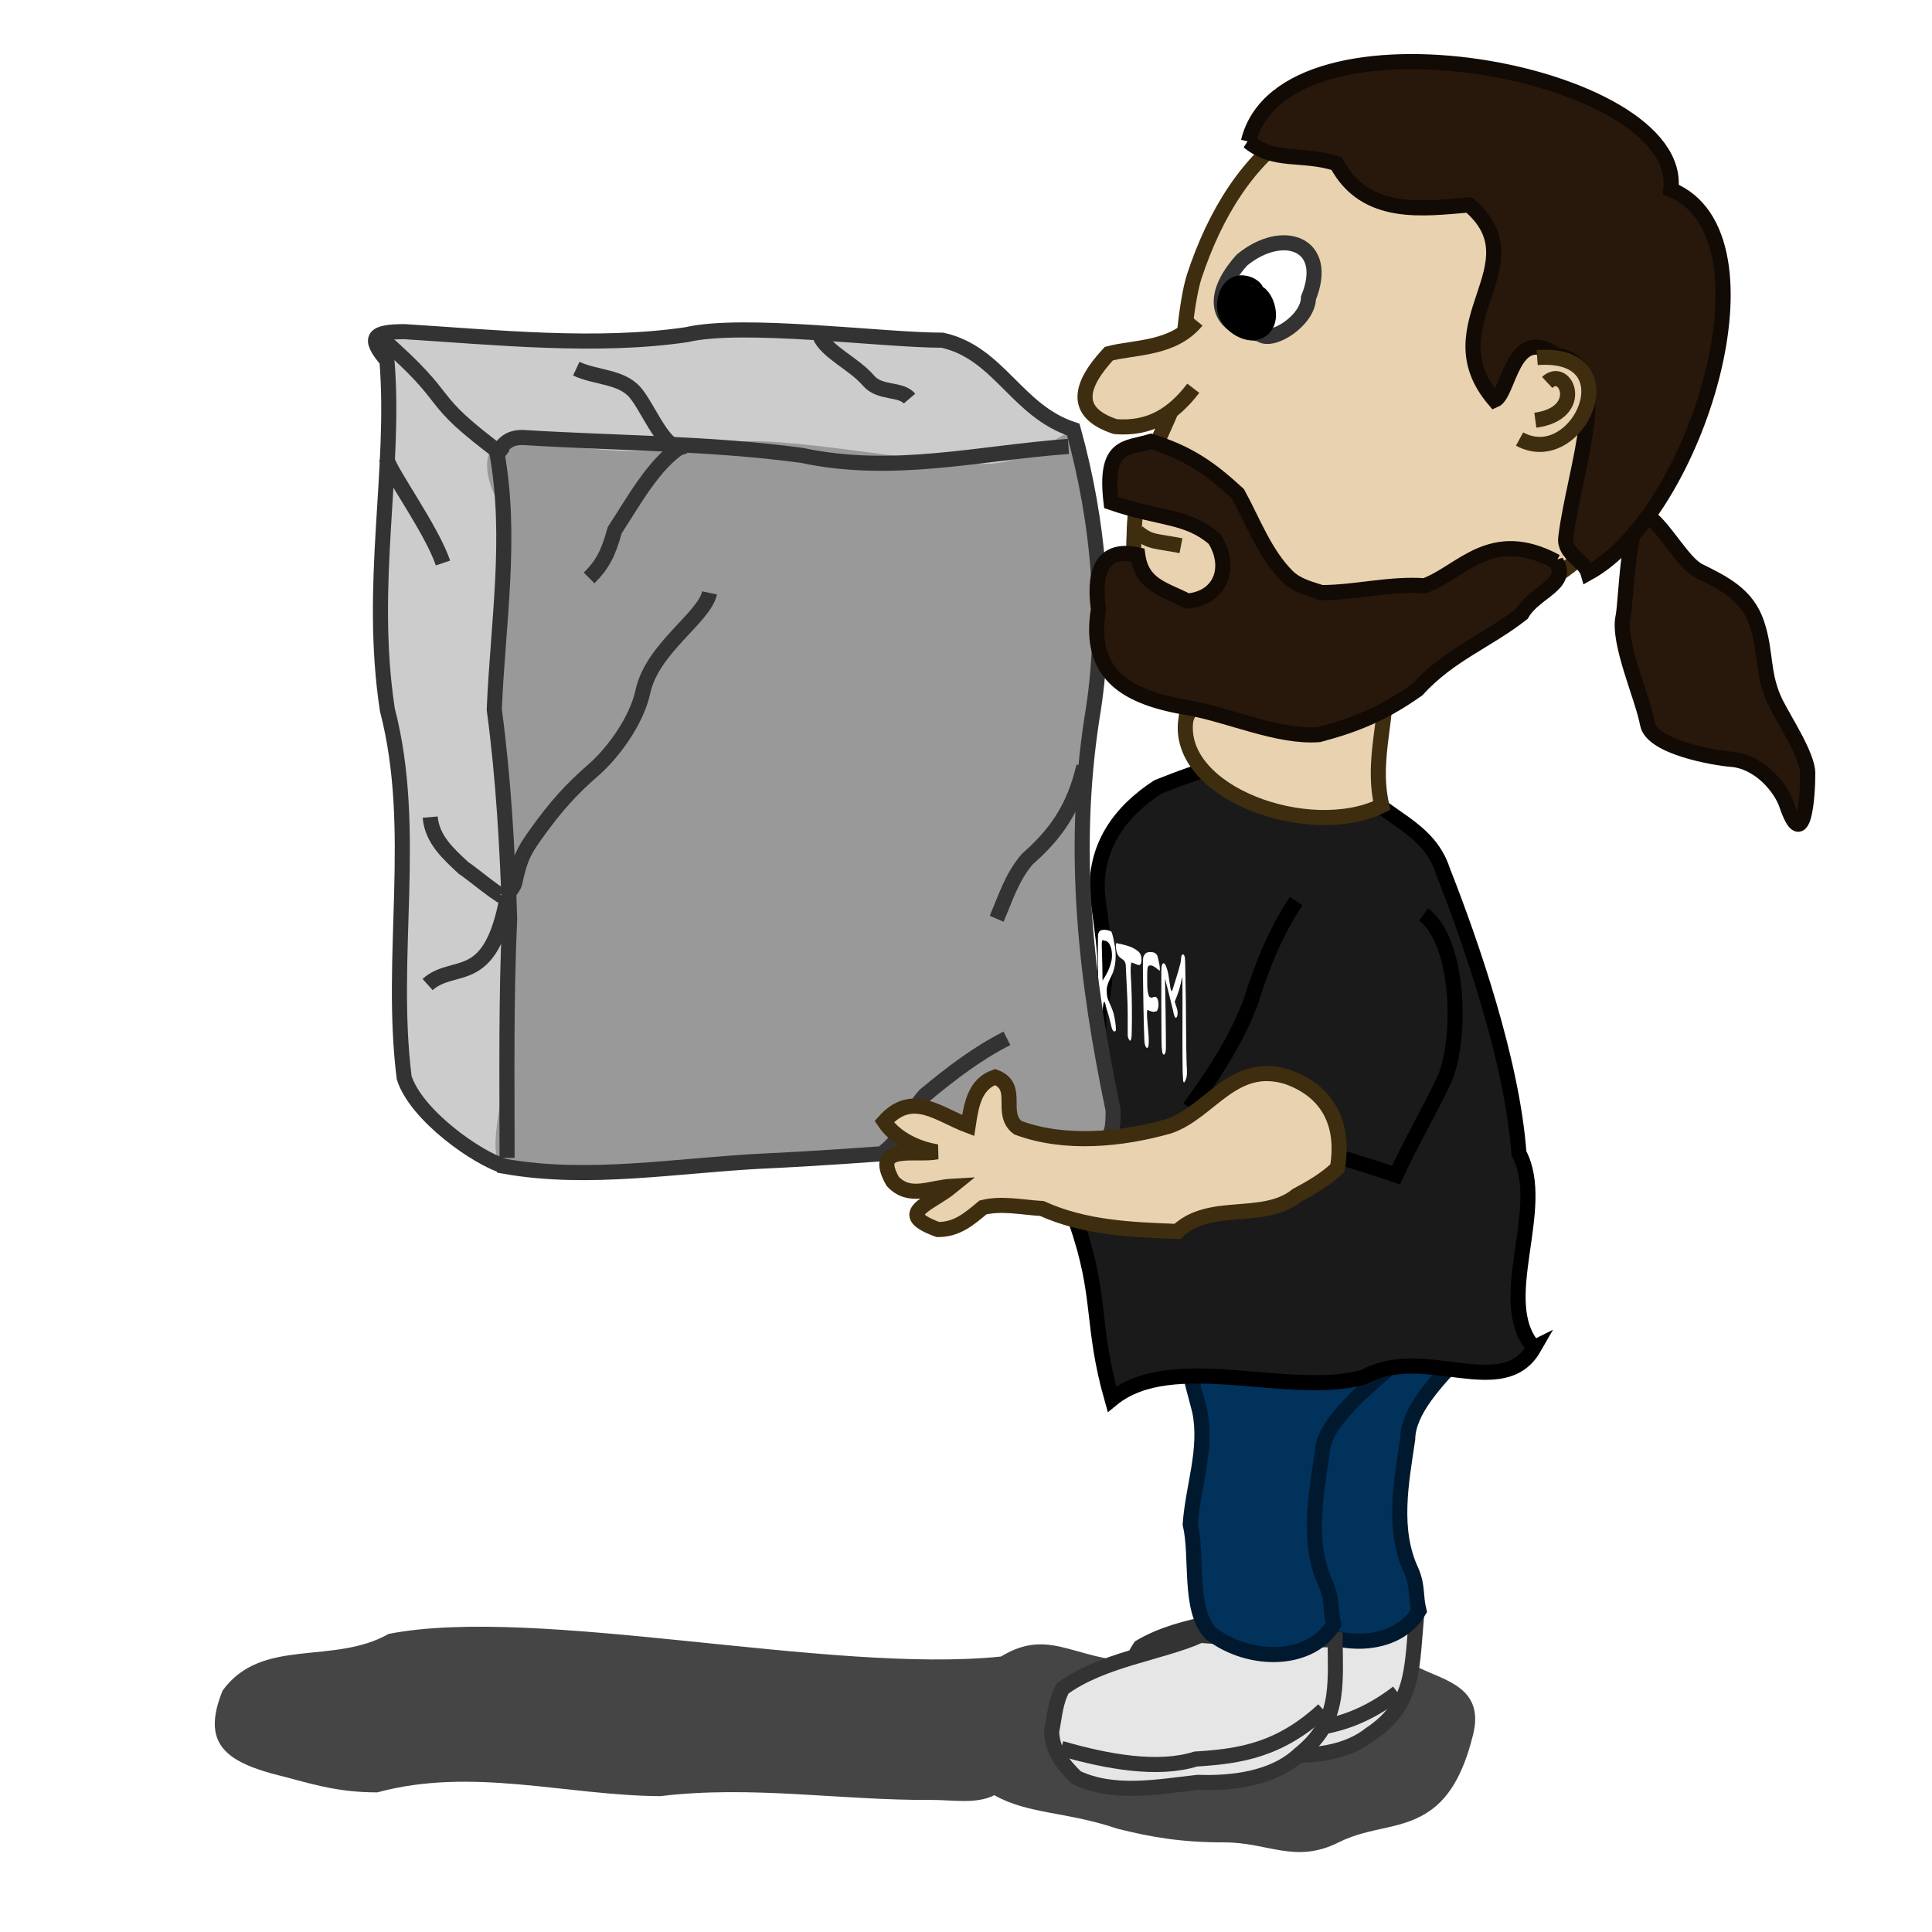
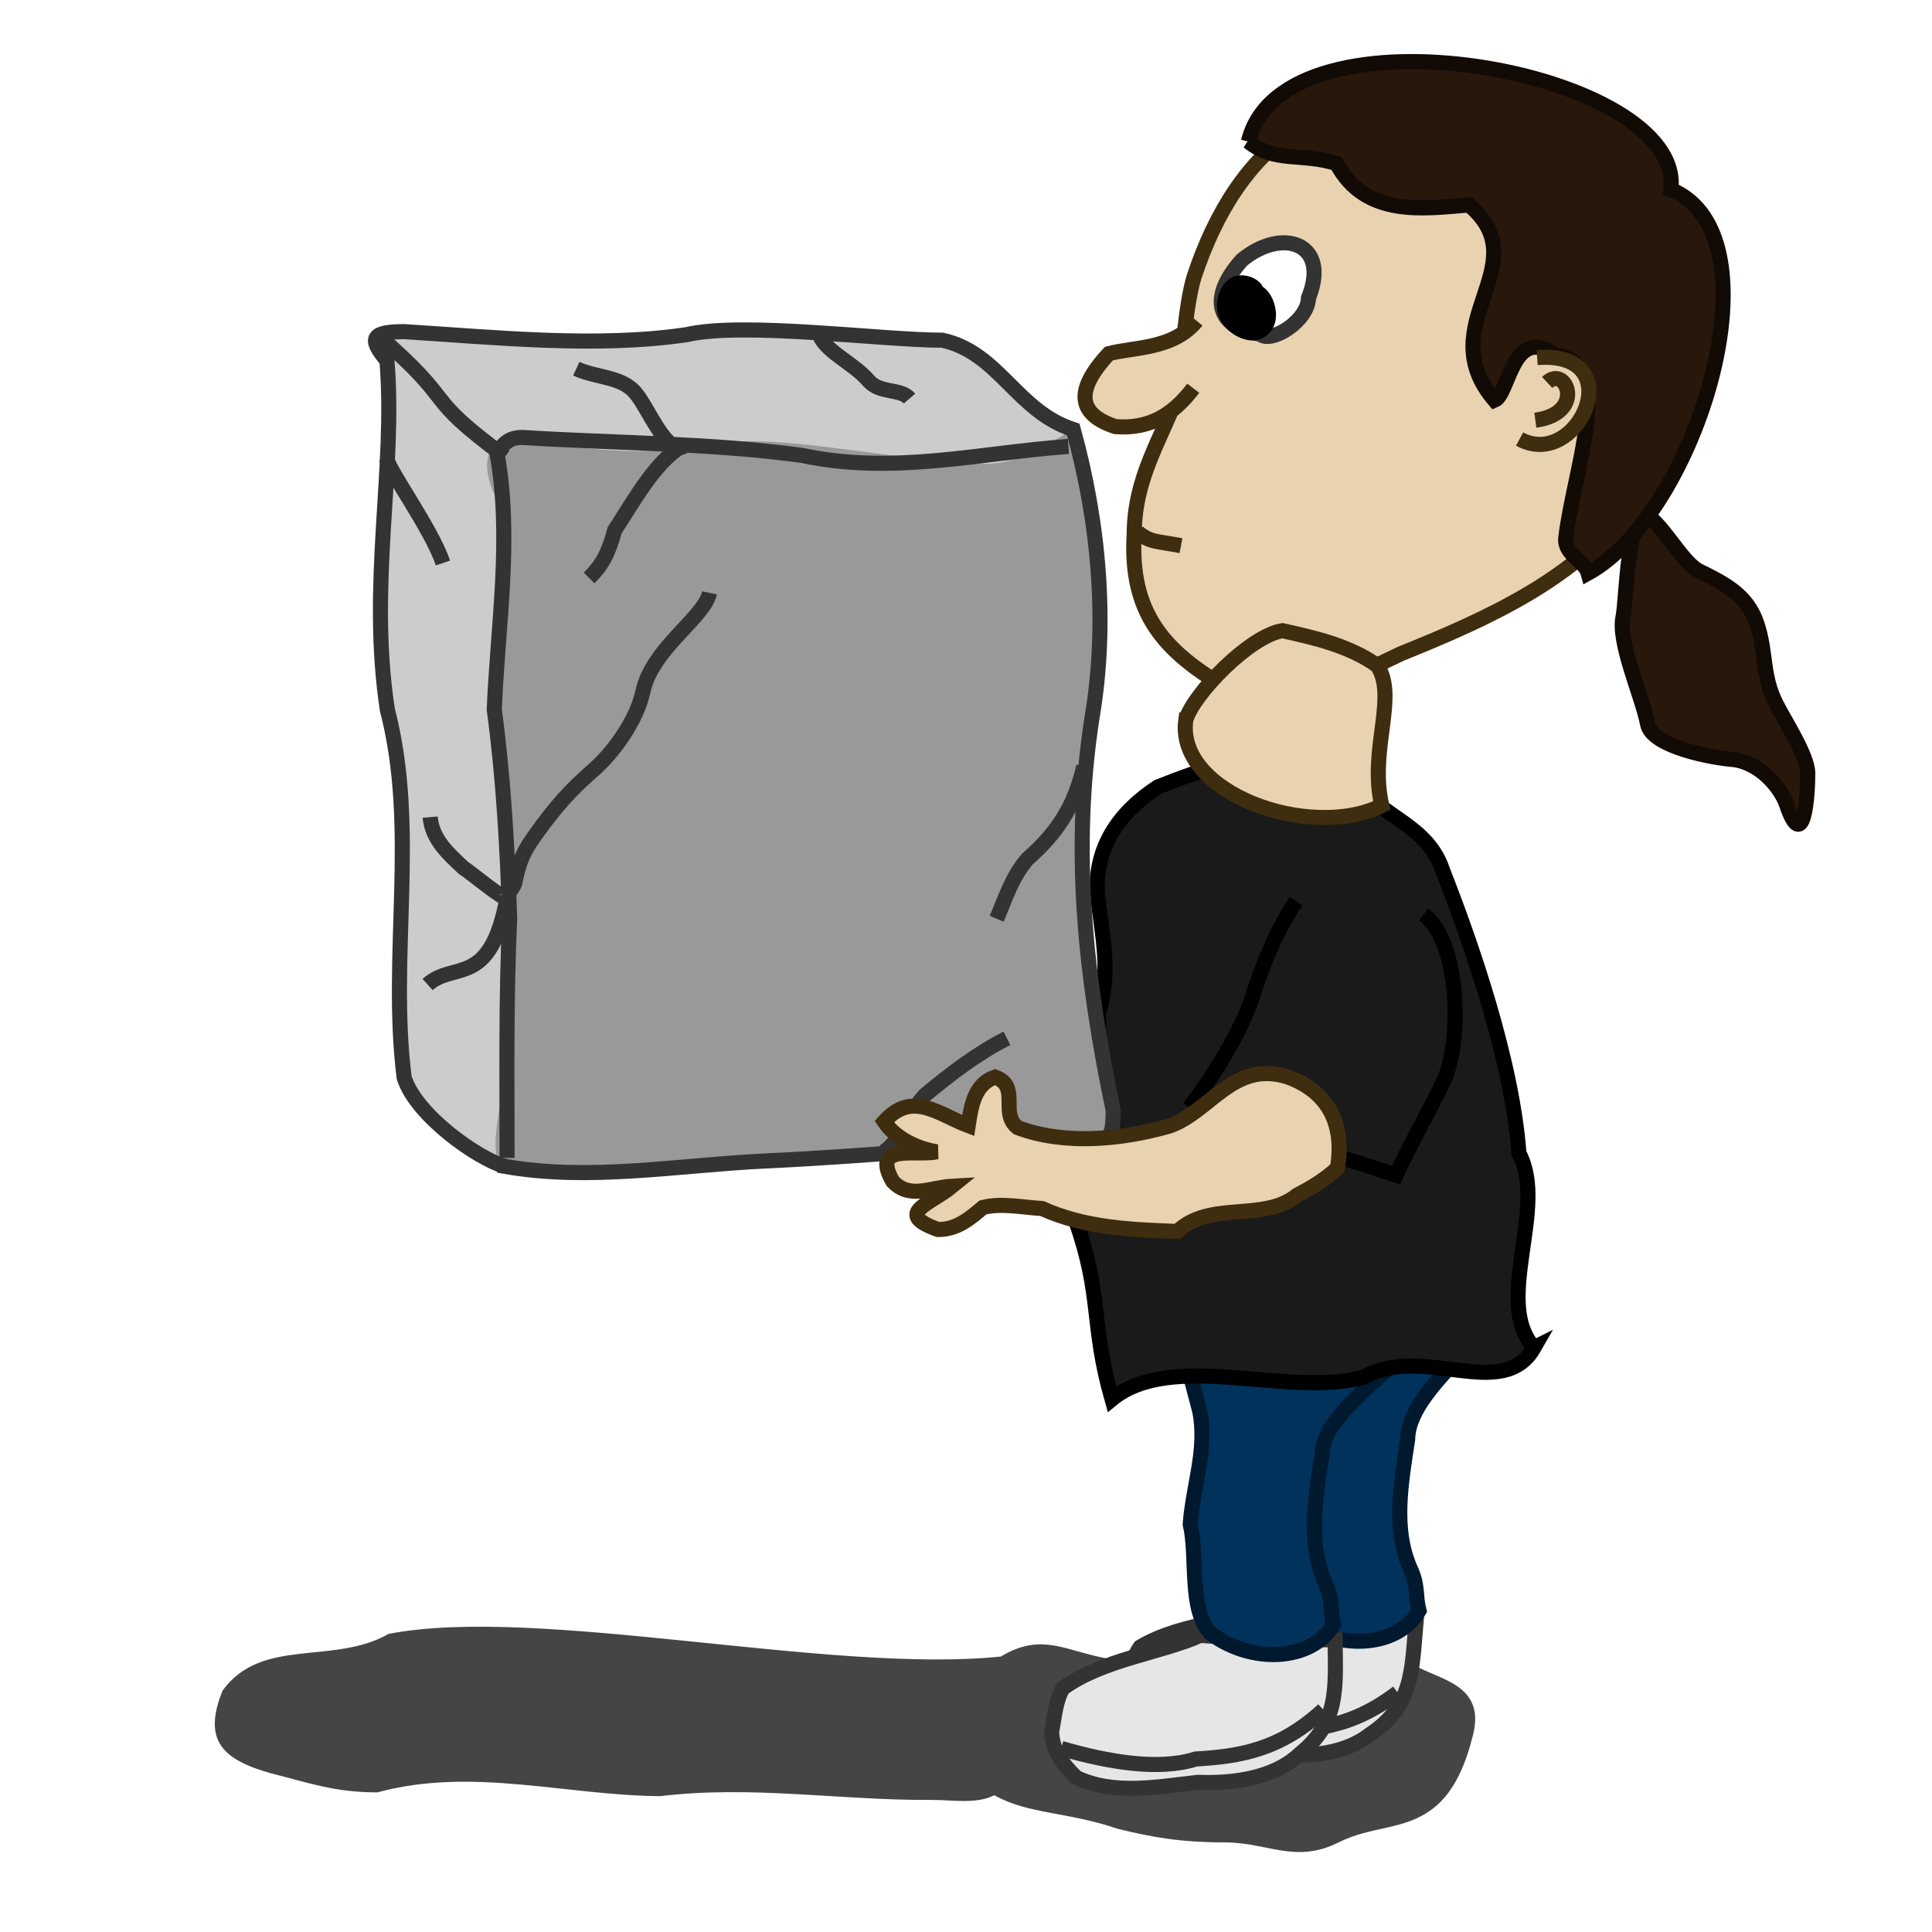
<svg xmlns="http://www.w3.org/2000/svg" width="128" height="128">
  <defs>
    <filter height="1.653" y="-0.327" width="1.25" x="-0.125" id="filter3443">
      <feGaussianBlur id="feGaussianBlur3445" stdDeviation="1.963" />
    </filter>
  </defs>
  <g>
    <title>Layer 1</title>
    <path fill="#e9d2af" fill-rule="evenodd" stroke="#3f2d10" stroke-width="1px" id="path2512" d="m69.729,68.102c-3.18,0.909 -6.936,1.268 -10.049,0.109c-1.245,-0.966 0.207,-2.726 -1.504,-3.355c-1.367,0.479 -1.576,1.875 -1.781,3.216c-1.949,-0.729 -3.701,-2.348 -5.563,-0.263c0.751,1.135 2.231,1.809 3.492,2.002c-1.413,0.295 -4.383,-0.595 -2.927,1.96c1.121,1.195 2.479,0.401 3.934,0.318c-1.495,1.221 -3.881,1.804 -0.939,2.871c1.266,-0 2.068,-0.7 2.982,-1.463c1.242,-0.31 2.613,-0.005 3.907,0.07c2.853,1.287 5.885,1.404 8.972,1.52c2.172,-2.067 5.702,-0.601 7.91,-2.387c1.018,-0.543 1.885,-1.05 2.692,-1.808c0.49,-2.886 -0.577,-5.072 -3.312,-6.047c-3.593,-1.105 -5.092,2.296 -7.813,3.257z" />
    <path fill="#000000" fill-opacity="0.728" fill-rule="evenodd" stroke-width="1px" filter="url(#filter3443)" id="path3018" d="m25.75,108.25c-3.688,2.096 -8.395,0.18 -11,3.75c-1.367,3.359 0.047,4.604 3.25,5.5c2.446,0.611 4.152,1.25 7,1.25c6.261,-1.703 12.468,0.205 18.75,0.25c6.056,-0.736 11.981,0.295 18,0.25c1.378,0 2.952,0.291 4.125,-0.312c2.249,1.267 4.821,1.084 8.156,2.219c2.276,0.569 4.241,0.906 7.094,0.906c2.9,0 4.686,1.438 7.562,0c2.231,-1.116 4.283,-0.767 6.219,-2.219c1.512,-1.134 2.245,-3.138 2.688,-4.906c0.784,-3.135 -1.881,-3.597 -3.562,-4.438c-2.161,-1.08 -5.908,-0.414 -7.562,0c-1.773,0.443 -3.315,-2.25 -5.781,-2.25c-1.999,0 -1.049,1.781 -4.438,1.781c-4.798,0.371 -6.449,-2.402 -9.938,-0.281c-11.299,1.171 -30.727,-3.419 -40.562,-1.5z" />
    <path fill="#e6e6e6" fill-rule="evenodd" stroke="#333333" stroke-width="1px" d="m84.942,106.472c-2.718,0.918 -6.589,0.976 -9.401,2.647c-0.569,0.817 -0.722,1.845 -1.002,2.79c-0.07,1.3 0.547,2.232 1.352,3.182c2.369,1.401 5.319,1.106 7.978,1.058c2.277,0.297 5.032,0.222 6.896,-1.241c2.815,-1.873 2.767,-4.105 3.041,-7.32c-2.972,-0.266 -5.921,-0.627 -8.864,-1.116z" id="path3006" />
    <path fill="#00325c" fill-rule="evenodd" stroke="#00192e" stroke-width="1px" d="m85.012,85.471c-0.145,0.779 -0.89,2.802 -0.625,4.125c0.203,1.016 0.508,2.031 0.75,3c0.519,2.545 -0.446,4.982 -0.625,7.5c0.515,2.209 -0.137,5.698 1.375,7.25c2.63,1.988 6.665,1.895 8.125,-0.625c-0.25,-1.001 -0.06,-1.598 -0.5,-2.625c-1.286,-2.739 -0.677,-5.864 -0.25,-8.75c0.058,-3.791 7.308,-7.633 7.166,-11.427c-2.167,-0.801 -14.048,-0.044 -15.416,1.552z" id="path3008" />
    <path fill="none" fill-rule="evenodd" stroke="#333333" stroke-width="1px" d="m75.062,113.072c2.976,1.175 6.268,2.075 8.818,1.526c2.939,0.098 5.604,-0.072 8.721,-2.461" id="path3010" />
    <path fill="#e6e6e6" fill-rule="evenodd" stroke="#333333" stroke-width="1px" id="path3012" d="m79.527,108.35c-2.621,1.166 -6.47,1.583 -9.115,3.507c-0.491,0.866 -0.548,1.904 -0.739,2.871c0.051,1.301 0.751,2.172 1.641,3.043c2.489,1.175 5.399,0.609 8.042,0.314c2.294,0.085 5.031,-0.245 6.751,-1.875c2.63,-2.126 2.374,-4.343 2.349,-7.571c-2.984,0.011 -5.954,-0.075 -8.93,-0.29z" />
    <path fill="#00325c" fill-rule="evenodd" stroke="#00192e" stroke-width="1px" id="path3014" d="m82.538,84.764c-0.145,0.779 -4.072,4.393 -3.807,5.716c0.203,1.016 0.508,2.031 0.75,3c0.519,2.545 -0.446,4.982 -0.625,7.5c0.515,2.209 -0.137,5.698 1.375,7.25c2.63,1.988 6.665,1.895 8.125,-0.625c-0.25,-1.001 -0.06,-1.598 -0.5,-2.625c-1.286,-2.739 -0.677,-5.864 -0.25,-8.75c0.058,-3.791 11.02,-9.224 10.878,-13.018c-2.167,-0.801 -14.578,-0.044 -15.946,1.552z" />
    <path fill="none" fill-rule="evenodd" stroke="#333333" stroke-width="1px" id="path3016" d="m70.302,115.837c3.072,0.894 6.433,1.485 8.921,0.702c2.936,-0.175 5.573,-0.591 8.455,-3.259" />
    <path fill="#1a1a1a" fill-rule="evenodd" stroke="#000000" stroke-width="1px" d="m101.632,89.289c-2.741,-3.07 0.953,-9.243 -0.999,-12.881c-0.439,-6.1 -3.193,-14.009 -5.049,-18.723c-0.972,-2.986 -3.886,-3.47 -5.872,-5.884c-2.158,-2.085 -3.05,-2.235 -6.062,-1.888c-3.739,1.203 -3.271,0.76 -6.938,2.225c-2.604,1.692 -4.2,4.04 -4.005,7.123c0.322,2.759 0.919,5.193 0.064,7.876c0.353,4.454 -2.832,9.509 -1.477,13.808c1.74,4.974 0.954,6.738 2.377,11.751c3.997,-3.271 11.779,-0.062 16.704,-1.464c3.958,-2.21 9.182,1.685 11.259,-1.944z" id="path2989" />
    <path fill="#1a1a1a" fill-rule="evenodd" stroke="#000000" stroke-width="1px" d="m85.873,59.702c-1.41,2.117 -2.285,4.369 -3.041,6.769c-0.917,2.351 -2.241,4.46 -3.714,6.49c3.643,2.146 9.21,3.454 13.371,4.894c0.879,-1.925 2.206,-4.25 3.124,-6.165c1.258,-2.573 1.15,-9.278 -1.294,-11.107" id="path2991" />
-     <path fill="#ffffff" stroke-width="1px" id="text2428" d="m72.909,68.012c-0.047,-0.013 -0.117,0.073 -0.077,-0.189c-0.002,-1.307 -0.087,-2.626 -0.091,-3.934c-0.005,-0.642 -0.011,-1.288 0.003,-1.921c0.052,-0.326 0.178,-0.314 0.276,-0.356c0.203,-0.03 0.41,0.006 0.614,0.109c0.101,0.242 0.168,0.635 0.233,0.993c0.086,0.499 0.048,1.106 -0.055,1.453c-0.117,0.494 -0.305,0.659 -0.435,1.095c-0.097,0.246 -0.055,0.772 0.049,0.994c0.132,0.353 0.291,0.58 0.393,1.069c0.057,0.274 0.118,0.604 0.113,0.939c-0.091,0.172 -0.256,0.052 -0.32,-0.348c-0.083,-0.292 -0.154,-0.667 -0.244,-0.913c-0.095,-0.146 -0.16,-0.936 -0.27,-0.489c-0.059,0.316 -0.042,0.755 -0.051,1.136c0.012,0.203 -0.061,0.195 -0.094,0.287c-0.015,0.025 -0.03,0.051 -0.045,0.076zm0.138,-3.045c0.206,-0.331 0.425,-0.648 0.576,-1.257c0.071,-0.249 0.063,-0.724 -0.031,-0.96c-0.144,-0.434 -0.333,-0.404 -0.499,-0.447c-0.154,-0.136 -0.083,0.59 -0.081,0.915c0.024,0.583 0.023,1.166 0.035,1.748zm1.667,3.559c-0.001,-0.903 0.016,-1.812 -0.042,-2.723c-0.031,-0.639 -0.062,-1.279 -0.092,-1.918c-0.079,-0.314 -0.212,-0.302 -0.316,-0.407c-0.127,-0.077 -0.301,-0.238 -0.338,-0.777c-0.013,-0.411 0.181,-0.109 0.256,-0.176c0.407,0.11 0.817,0.166 1.223,0.503c0.093,0.071 0.267,0.274 0.213,0.718c-0.072,0.283 -0.202,0.179 -0.304,0.154c-0.12,-0.045 -0.24,-0.105 -0.359,-0.132c-0.089,0.405 -0.024,0.999 -0.002,1.492c0.043,1.038 0.051,2.084 0.028,3.102c0.006,0.411 -0.07,0.766 -0.193,0.485c-0.038,-0.05 -0.077,-0.166 -0.075,-0.321zm1.305,-1.624c-0.075,0.254 0.012,0.788 0.03,1.144c0.033,0.406 0.094,0.881 0.038,1.258c-0.083,0.292 -0.272,0.035 -0.272,-0.451c-0.055,-1.368 -0.067,-2.735 -0.088,-4.099c-0,-0.436 -0.019,-0.895 0.009,-1.31c0.125,-0.375 0.309,-0.351 0.471,-0.372c0.157,0.022 0.323,-0.011 0.474,0.252c0.058,0.264 0.192,0.684 0.155,0.994c-0.242,-0.168 -0.492,-0.446 -0.733,-0.332c-0.128,0.07 -0.093,0.685 -0.096,1.043c-0.013,0.438 0.048,1.014 0.195,1.045c0.164,0.109 0.332,-0.209 0.493,0.118c0.138,0.359 0.006,0.857 -0.114,0.814c-0.184,0.072 -0.375,-0.007 -0.562,-0.104zm2.367,4.693c-0.045,-0.53 -0.034,-1.078 -0.043,-1.613c-0.014,-1.739 0.015,-3.462 -0.008,-5.203c-0.024,-0.092 -0.091,0.369 -0.131,0.481c-0.107,0.437 -0.244,0.794 -0.377,1.101c0.063,0.237 0.227,0.55 0.189,0.863c-0.084,0.401 -0.228,0.174 -0.292,-0.25c-0.178,-0.718 -0.354,-1.445 -0.538,-2.144c0.026,1.537 0.056,3.076 0.06,4.607c0.004,0.42 -0.171,0.598 -0.247,0.253c-0.06,-0.393 -0.036,-0.838 -0.049,-1.251c-0.009,-1.397 -0.017,-2.794 -0.007,-4.184c-0,-0.432 0.137,-0.505 0.234,-0.384c0.121,0.187 0.228,0.551 0.276,0.999c0.051,0.268 0.107,0.931 0.207,0.772c0.137,-0.44 0.278,-0.865 0.411,-1.316c0.065,-0.294 0.174,-0.495 0.184,-0.918c0.056,-0.27 0.258,-0.252 0.261,0.225c0.028,0.903 0.025,1.801 0.05,2.704c0.02,1.389 0.01,2.772 0.051,4.164c0.026,0.374 0.051,0.836 -0.058,1.021c-0.043,0.108 -0.125,0.325 -0.174,0.072z" />
    <g id="svg_1">
      <path fill="#cccccc" fill-rule="evenodd" stroke-width="1px" d="m33.436,77.272c5.604,0.994 11.405,-0.071 17.257,-0.355c6.985,-0.322 13.92,-1.028 20.895,-1.401c1.834,0 2.162,0.196 2.162,-1.961c-1.794,-8.6 -2.778,-17.04 -1.412,-25.934c1.084,-6.357 0.467,-13.028 -1.23,-19.163c-3.762,-1.223 -4.92,-5.096 -8.674,-5.919c-3.987,0 -13.186,-1.242 -16.934,-0.368c-5.948,0.882 -12.711,0.176 -18.692,-0.198c-2.064,0 -2.501,0.362 -1.172,1.913c0.594,7.242 -1.242,14.82 0.029,23.147c2.063,7.921 0.094,16.294 1.113,24.369c0.802,2.51 4.878,5.358 6.658,5.869z" id="path2544" />
      <path fill="#999999" fill-rule="evenodd" stroke-width="1px" id="path2501" d="m33.436,77.272c5.604,0.994 11.405,-0.071 17.257,-0.355c6.985,-0.322 13.92,-1.028 20.895,-1.401c1.834,0 2.162,0.196 2.162,-1.961c-1.794,-8.6 -2.778,-17.04 -1.412,-25.934c1.084,-6.357 0.467,-13.028 -1.23,-19.163c-2.201,1.158 -4.08,2.887 -7.834,2.064c-3.987,0 -12.345,-1.942 -16.093,-1.068c-5.948,0.882 -7.547,0.176 -13.528,-0.198c-2.064,0 -1.541,3.023 -0.211,4.574c0.594,7.242 -1.482,10.478 -0.211,18.805c2.063,7.921 -0.627,6.491 0.393,14.566c0.802,2.51 -1.967,9.56 -0.187,10.071z" />
      <path fill="none" fill-rule="evenodd" stroke="#333333" stroke-width="1px" id="path2507" d="m70.787,29.576c-5.922,0.429 -11.593,1.887 -17.662,0.594c-6.141,-0.831 -12.336,-0.798 -18.511,-1.188c-0.956,0 -1.234,0.448 -1.698,0.99c1.025,5.597 0.066,11.363 -0.17,17.034c0.617,4.587 0.874,9.221 1.019,13.865c-0.244,5.277 -0.17,10.562 -0.17,15.845" />
      <path fill="none" fill-rule="evenodd" stroke="#333333" stroke-width="1px" d="m33.436,77.272c5.604,0.994 11.405,-0.071 17.257,-0.355c6.985,-0.322 13.92,-1.028 20.895,-1.401c1.834,0 2.162,0.196 2.162,-1.961c-1.794,-8.6 -2.778,-17.04 -1.412,-25.934c1.084,-6.357 0.467,-13.028 -1.23,-19.163c-3.762,-1.223 -4.92,-5.096 -8.674,-5.919c-3.987,0 -13.186,-1.242 -16.934,-0.368c-5.948,0.882 -12.711,0.176 -18.692,-0.198c-2.064,0 -2.501,0.362 -1.172,1.913c0.594,7.242 -1.242,14.82 0.029,23.147c2.063,7.921 0.094,16.294 1.113,24.369c0.802,2.51 4.878,5.358 6.658,5.869z" id="path2546" />
      <path fill="none" fill-rule="evenodd" stroke="#333333" stroke-width="1px" id="path2503" d="m25.098,22.254c5.459,4.748 2.62,3.752 8.362,8.001" />
      <path fill="none" fill-rule="evenodd" stroke="#333333" stroke-width="1px" id="path2516" d="m45.143,29.576c-1.791,1.087 -3.216,3.727 -4.415,5.546c-0.437,1.573 -0.813,2.283 -1.698,3.169" />
      <path fill="none" fill-rule="evenodd" stroke="#333333" stroke-width="1px" id="path2518" d="m47.011,39.281c-0.351,1.638 -3.801,3.672 -4.416,6.536c-0.423,1.972 -2.018,4.092 -3.227,5.15c-1.556,1.361 -2.519,2.416 -3.906,4.357c-0.788,1.102 -1.03,1.634 -1.359,3.169c-0.051,0.238 -0.265,0.463 -0.34,0.594" />
      <path fill="none" fill-rule="evenodd" stroke="#333333" stroke-width="1px" id="path2520" d="m71.806,50.769c-0.645,2.778 -1.849,4.484 -3.736,6.14c-1.029,1.2 -1.426,2.534 -2.038,3.961" />
      <path fill="none" fill-rule="evenodd" stroke="#333333" stroke-width="1px" id="path2522" d="m66.711,68.793c-1.943,0.977 -3.716,2.338 -5.434,3.763c-1.086,1.187 -1.443,2.864 -2.717,3.763" />
      <path fill="none" fill-rule="evenodd" stroke="#333333" stroke-width="1px" id="path2524" d="m28.5,54.136c0.128,1.5 1.241,2.458 2.208,3.367c0.404,0.236 2.779,2.233 2.887,1.981c-1.127,6.032 -3.511,4.169 -5.265,5.744" />
      <path fill="none" fill-rule="evenodd" stroke="#333333" stroke-width="1px" id="path2526" d="m45.313,29.576c-1.199,0.559 -2.314,-2.501 -3.227,-3.565c-0.934,-1.089 -2.589,-0.97 -3.906,-1.585" />
      <path fill="none" fill-rule="evenodd" stroke="#333333" stroke-width="1px" id="path2528" d="m25.613,30.369c0.204,0.905 2.971,4.678 3.736,6.932" />
      <path fill="none" fill-rule="evenodd" stroke="#333333" stroke-width="1px" id="path2530" d="m54.314,22.248c0.471,1.098 2.243,1.824 3.227,2.971c0.755,0.881 2.121,0.493 2.717,1.188" />
    </g>
    <g transform="rotate(30, 99.664, 33.049)" id="svg_2">
      <g id="g3779" />
      <path fill="#e9d2af" fill-rule="evenodd" stroke="#3f2d10" stroke-width="1px" d="m85.421,11.935c-10.211,2.226 -12.737,9.858 -10.912,18.64c0.41,1.831 2.064,5.244 2.924,6.957c0.59,3.62 0.309,6.519 2.146,9.77c2.332,4.659 5.524,5.797 10.537,5.791c4.219,-1.033 6.256,-4.088 8.768,-7.762c3.714,-4.74 7.719,-10.26 8.158,-16.14c-0.584,-5.392 -4.259,-9.837 -6.852,-14.407c-3.283,-4.901 -9.852,-4.74 -14.769,-2.85z" id="path2964" />
      <path fill="#e9d2af" fill-rule="evenodd" stroke="#3f2d10" stroke-width="1px" d="m76.115,33.027c-0.391,2.415 -2.713,3.561 -3.951,4.791c-0.612,2.681 -0.208,4.596 2.791,3.972c2.09,-0.997 2.916,-2.624 3.201,-4.783" id="path2966" />
      <path fill="#ffffff" fill-rule="evenodd" stroke="#333333" stroke-width="1px" d="m76.7,28.043c-0.677,3.225 0.739,4.709 3.498,3.646c0.963,0.19 2.311,-2.359 1.574,-3.683c-0.54,-3.88 -3.861,-3.223 -5.072,0.037z" id="path2968" />
      <path fill="#000000" fill-rule="evenodd" stroke="#000000" stroke-width="1px" d="m78.525,29.464c0.299,-0.433 -2.055,-0.587 -1.489,1.359c0.439,1.508 2.369,1.458 2.889,0.89c1.045,-1.141 -0.871,-2.687 -1.401,-2.248z" id="path2974" />
      <path fill="#28170b" fill-rule="evenodd" stroke="#120a04" stroke-width="1px" d="m108.53,29.273c-1.576,0.104 1.509,5.537 1.854,6.61c0.535,1.663 3.76,3.945 4.959,5.342c1.018,1.186 4.963,-0.265 5.974,-0.749c1.701,-0.814 3.799,0.004 4.656,0.755c2.674,2.343 0.932,-1.225 0.19,-2.493c-0.583,-0.996 -3.028,-2.226 -4.09,-2.919c-1.806,-1.177 -2.255,-2.64 -3.808,-4c-1.482,-1.298 -3.149,-1.209 -5.032,-1.085c-1.176,0.078 -3.245,-1.268 -4.703,-1.461z" id="path2976" />
      <path fill="#e9d2af" fill-rule="evenodd" stroke="#3f2d10" stroke-width="1px" d="m88.713,56.281c1.836,4.547 11.122,2.853 14.082,-1.573c-2.599,-2.783 -2.66,-6.761 -4.892,-7.885c-2.272,-0.211 -4.458,0.466 -6.602,1.14c-1.709,1.392 -3.013,6.586 -2.588,8.318z" id="path2987" />
-       <path fill="#28170b" fill-rule="evenodd" stroke="#120a04" stroke-width="1px" id="path2978" d="m104.721,34.938c-4.923,0.139 -5.082,3.758 -6.752,5.74c-2.078,1.009 -3.7,2.649 -5.681,3.803c-0.894,0.2 -1.666,0.407 -2.484,0.204c-2.08,-0.556 -3.778,-1.998 -5.595,-3.102c-2.46,-0.55 -4.182,-0.696 -6.722,-0.127c-1.152,1.247 -2.628,1.666 -0.262,4.831c3.442,-0.678 4.75,-1.775 7.129,-1.342c1.888,0.976 2.396,3.129 0.52,4.463c-1.677,0.064 -3.114,0.639 -4.388,-1.002c-2.595,0.836 -1.695,2.813 -0.45,4.424c1.558,4.126 4.541,4.158 8.533,2.635c2.552,-0.914 6.061,-1.231 8.275,-2.75c1.867,-1.857 3.039,-3.425 4.149,-5.831c0.689,-3.119 2.404,-5.111 3.49,-7.827c-0.011,-1.707 1.809,-3.266 0.237,-4.121z" />
      <path fill="#28170b" fill-rule="evenodd" stroke="#120a04" stroke-width="1px" d="m73.147,21.026c-2.786,-9.483 22.75,-18.543 25.826,-11.241c7.917,-1.096 12.204,17.749 7.964,24.749c-0.6,-0.592 -2.026,-0.271 -2.461,-1.293c-1.835,-4.316 -2.908,-11.685 -6.591,-10.15c-3.575,-0.356 -1.396,3.786 -2.043,4.625c-6.271,-2.214 -1.892,-9.259 -7.938,-10.359c-2.469,1.705 -5.53,4.169 -8.97,2.01c-2.406,0.539 -3.555,2.02 -5.788,1.659z" id="path2983" />
      <path fill="#e9d2af" fill-rule="evenodd" stroke="#3f2d10" stroke-width="1px" d="m96.869,23.855c5.212,-3.555 6.103,5.144 1.691,5.258" id="path2970" />
      <path fill="#e9d2af" fill-rule="evenodd" stroke="#3f2d10" stroke-width="1px" d="m98.267,24.95c0.504,-1.643 3.276,0.475 0.574,2.561" id="path2972" />
      <path fill="none" fill-rule="evenodd" stroke="#3f2d10" stroke-width="1px" d="m79.738,47.105c1.031,0.188 1.334,-0.103 2.927,-0.656" id="path2985" />
    </g>
    <path fill="#e9d2af" fill-rule="evenodd" stroke="#3f2d10" stroke-width="1px" d="m77.479,74.602c-3.18,0.909 -6.936,1.268 -10.049,0.109c-1.245,-0.966 0.207,-2.726 -1.504,-3.355c-1.367,0.479 -1.576,1.875 -1.781,3.216c-1.949,-0.729 -3.701,-2.348 -5.563,-0.263c0.751,1.135 2.231,1.809 3.492,2.002c-1.413,0.295 -4.383,-0.595 -2.927,1.96c1.121,1.195 2.479,0.401 3.934,0.318c-1.495,1.221 -3.881,1.804 -0.939,2.871c1.266,-0 2.068,-0.7 2.982,-1.463c1.242,-0.31 2.613,-0.005 3.907,0.07c2.853,1.287 5.885,1.404 8.972,1.52c2.172,-2.067 5.702,-0.601 7.91,-2.387c1.018,-0.543 1.885,-1.05 2.692,-1.808c0.49,-2.886 -0.577,-5.072 -3.312,-6.047c-3.593,-1.105 -5.092,2.296 -7.813,3.257z" id="path2993" />
  </g>
</svg>